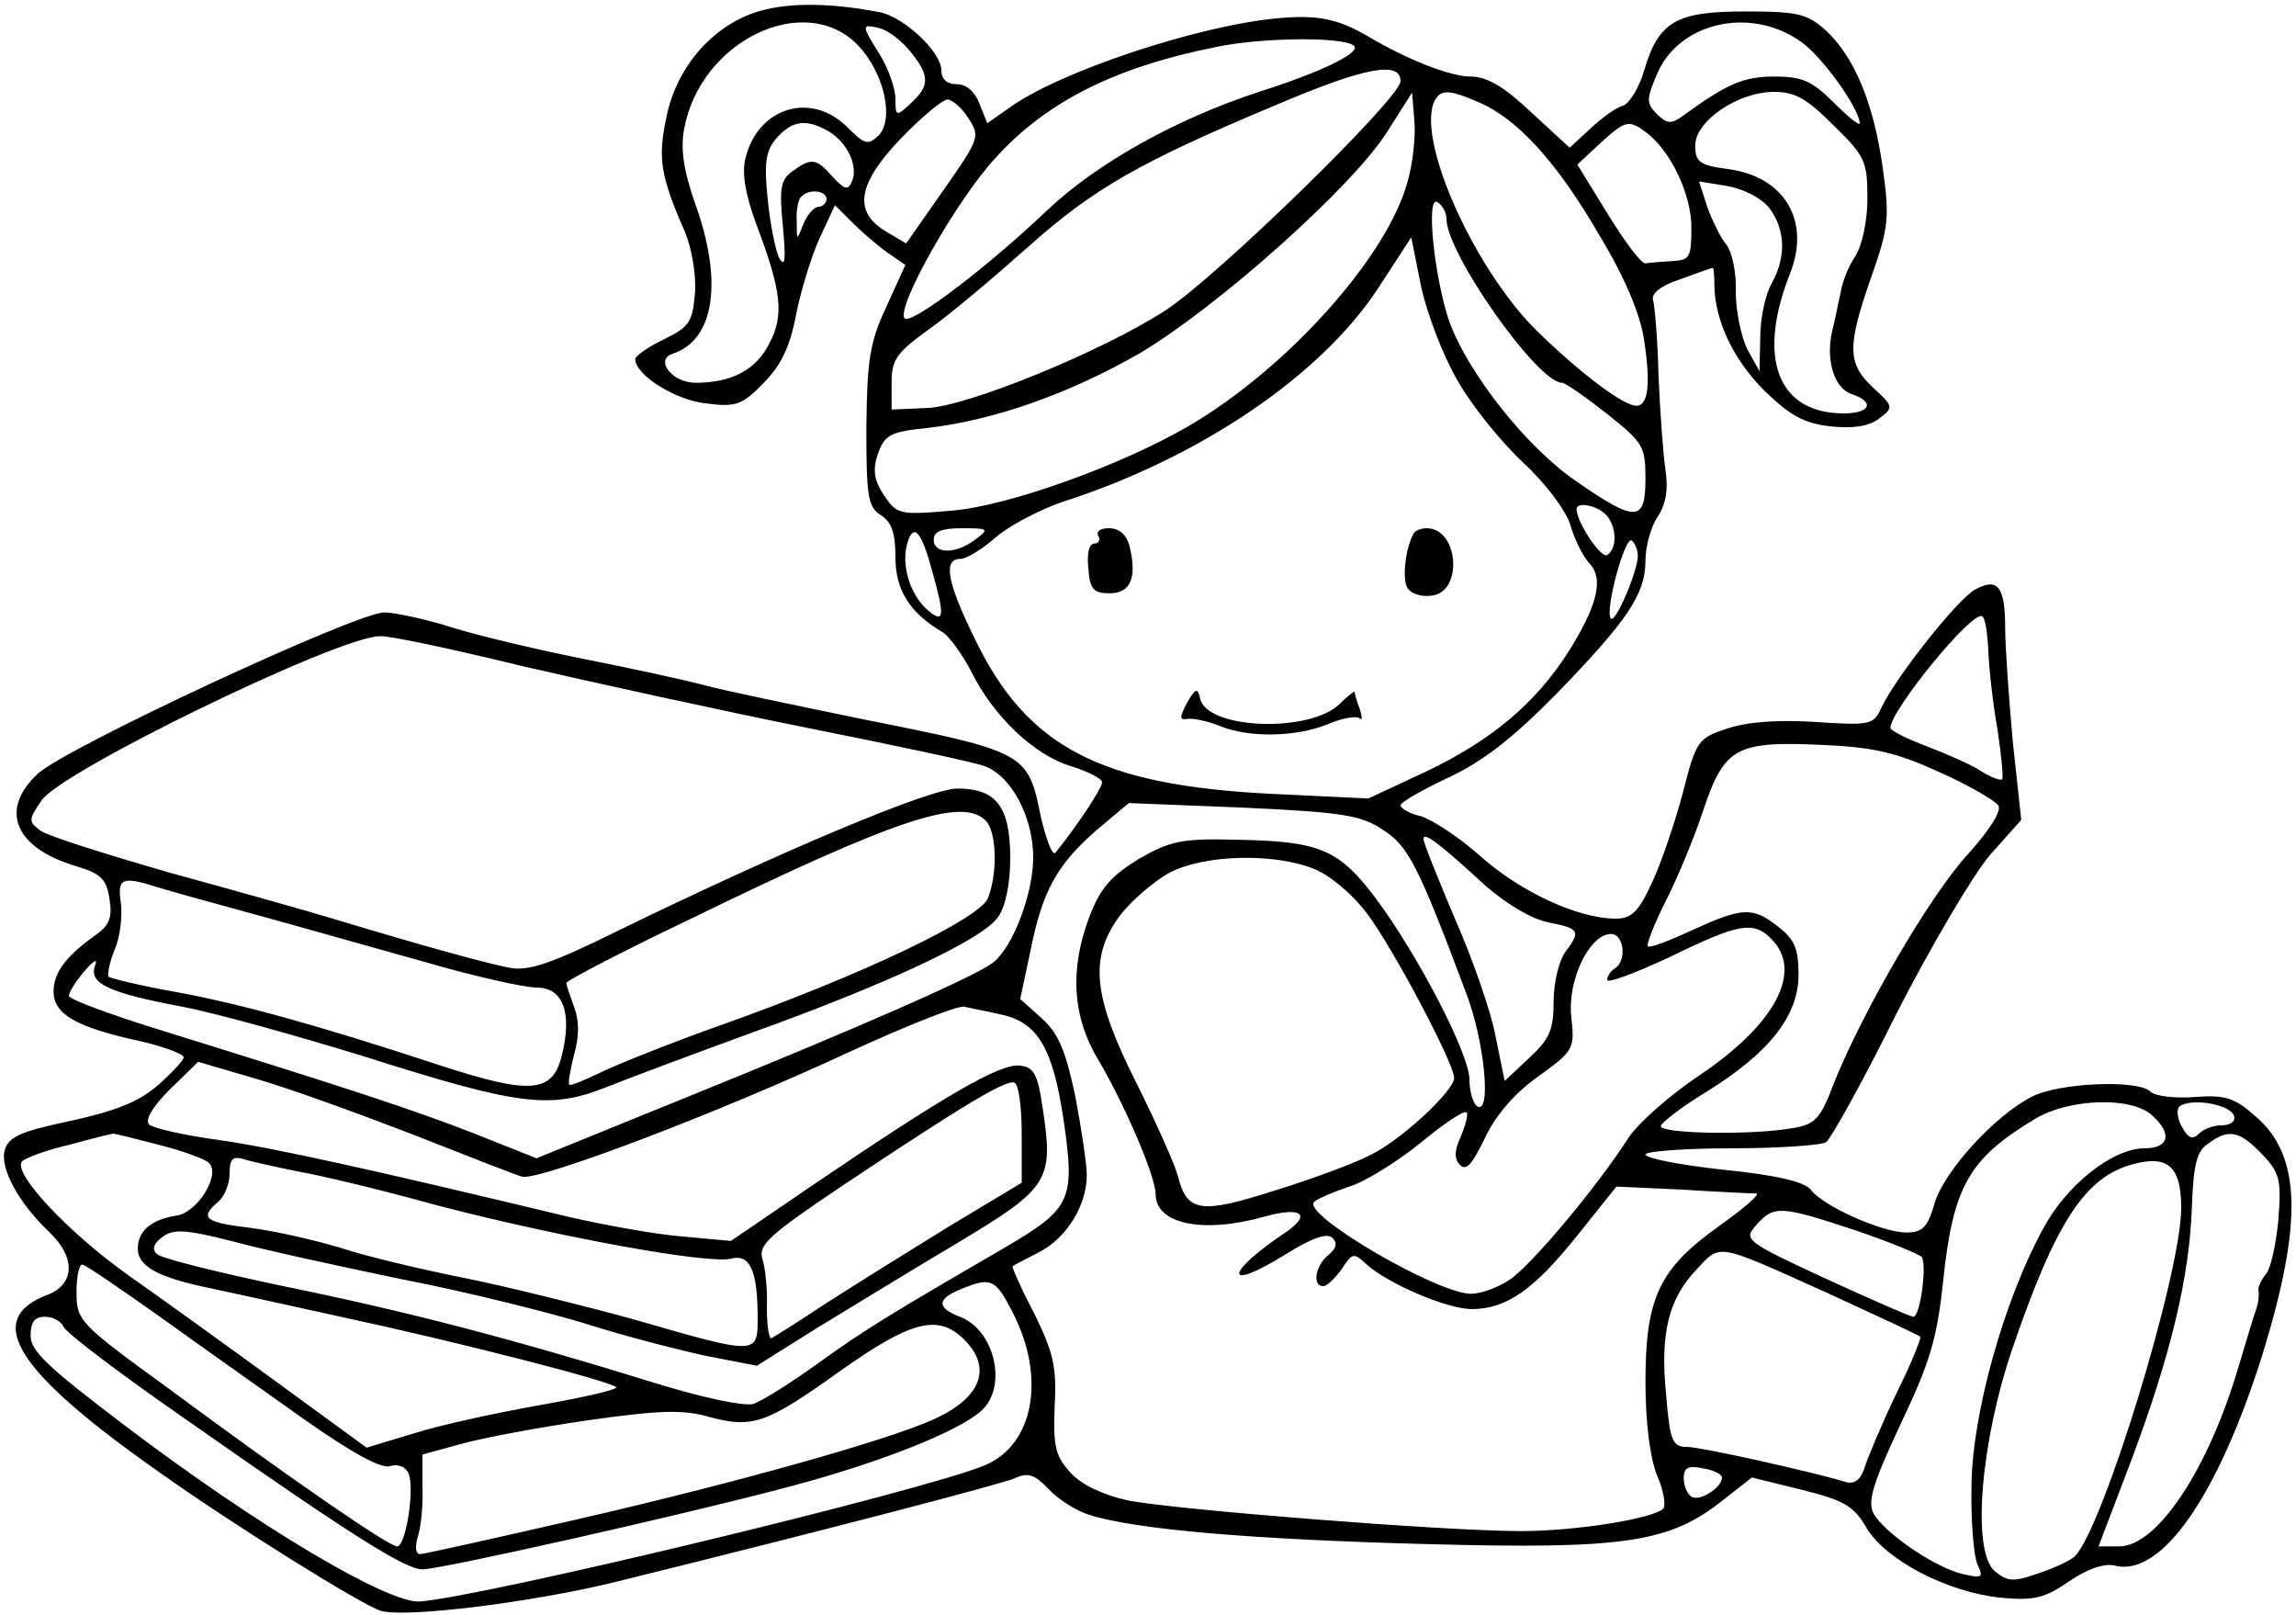
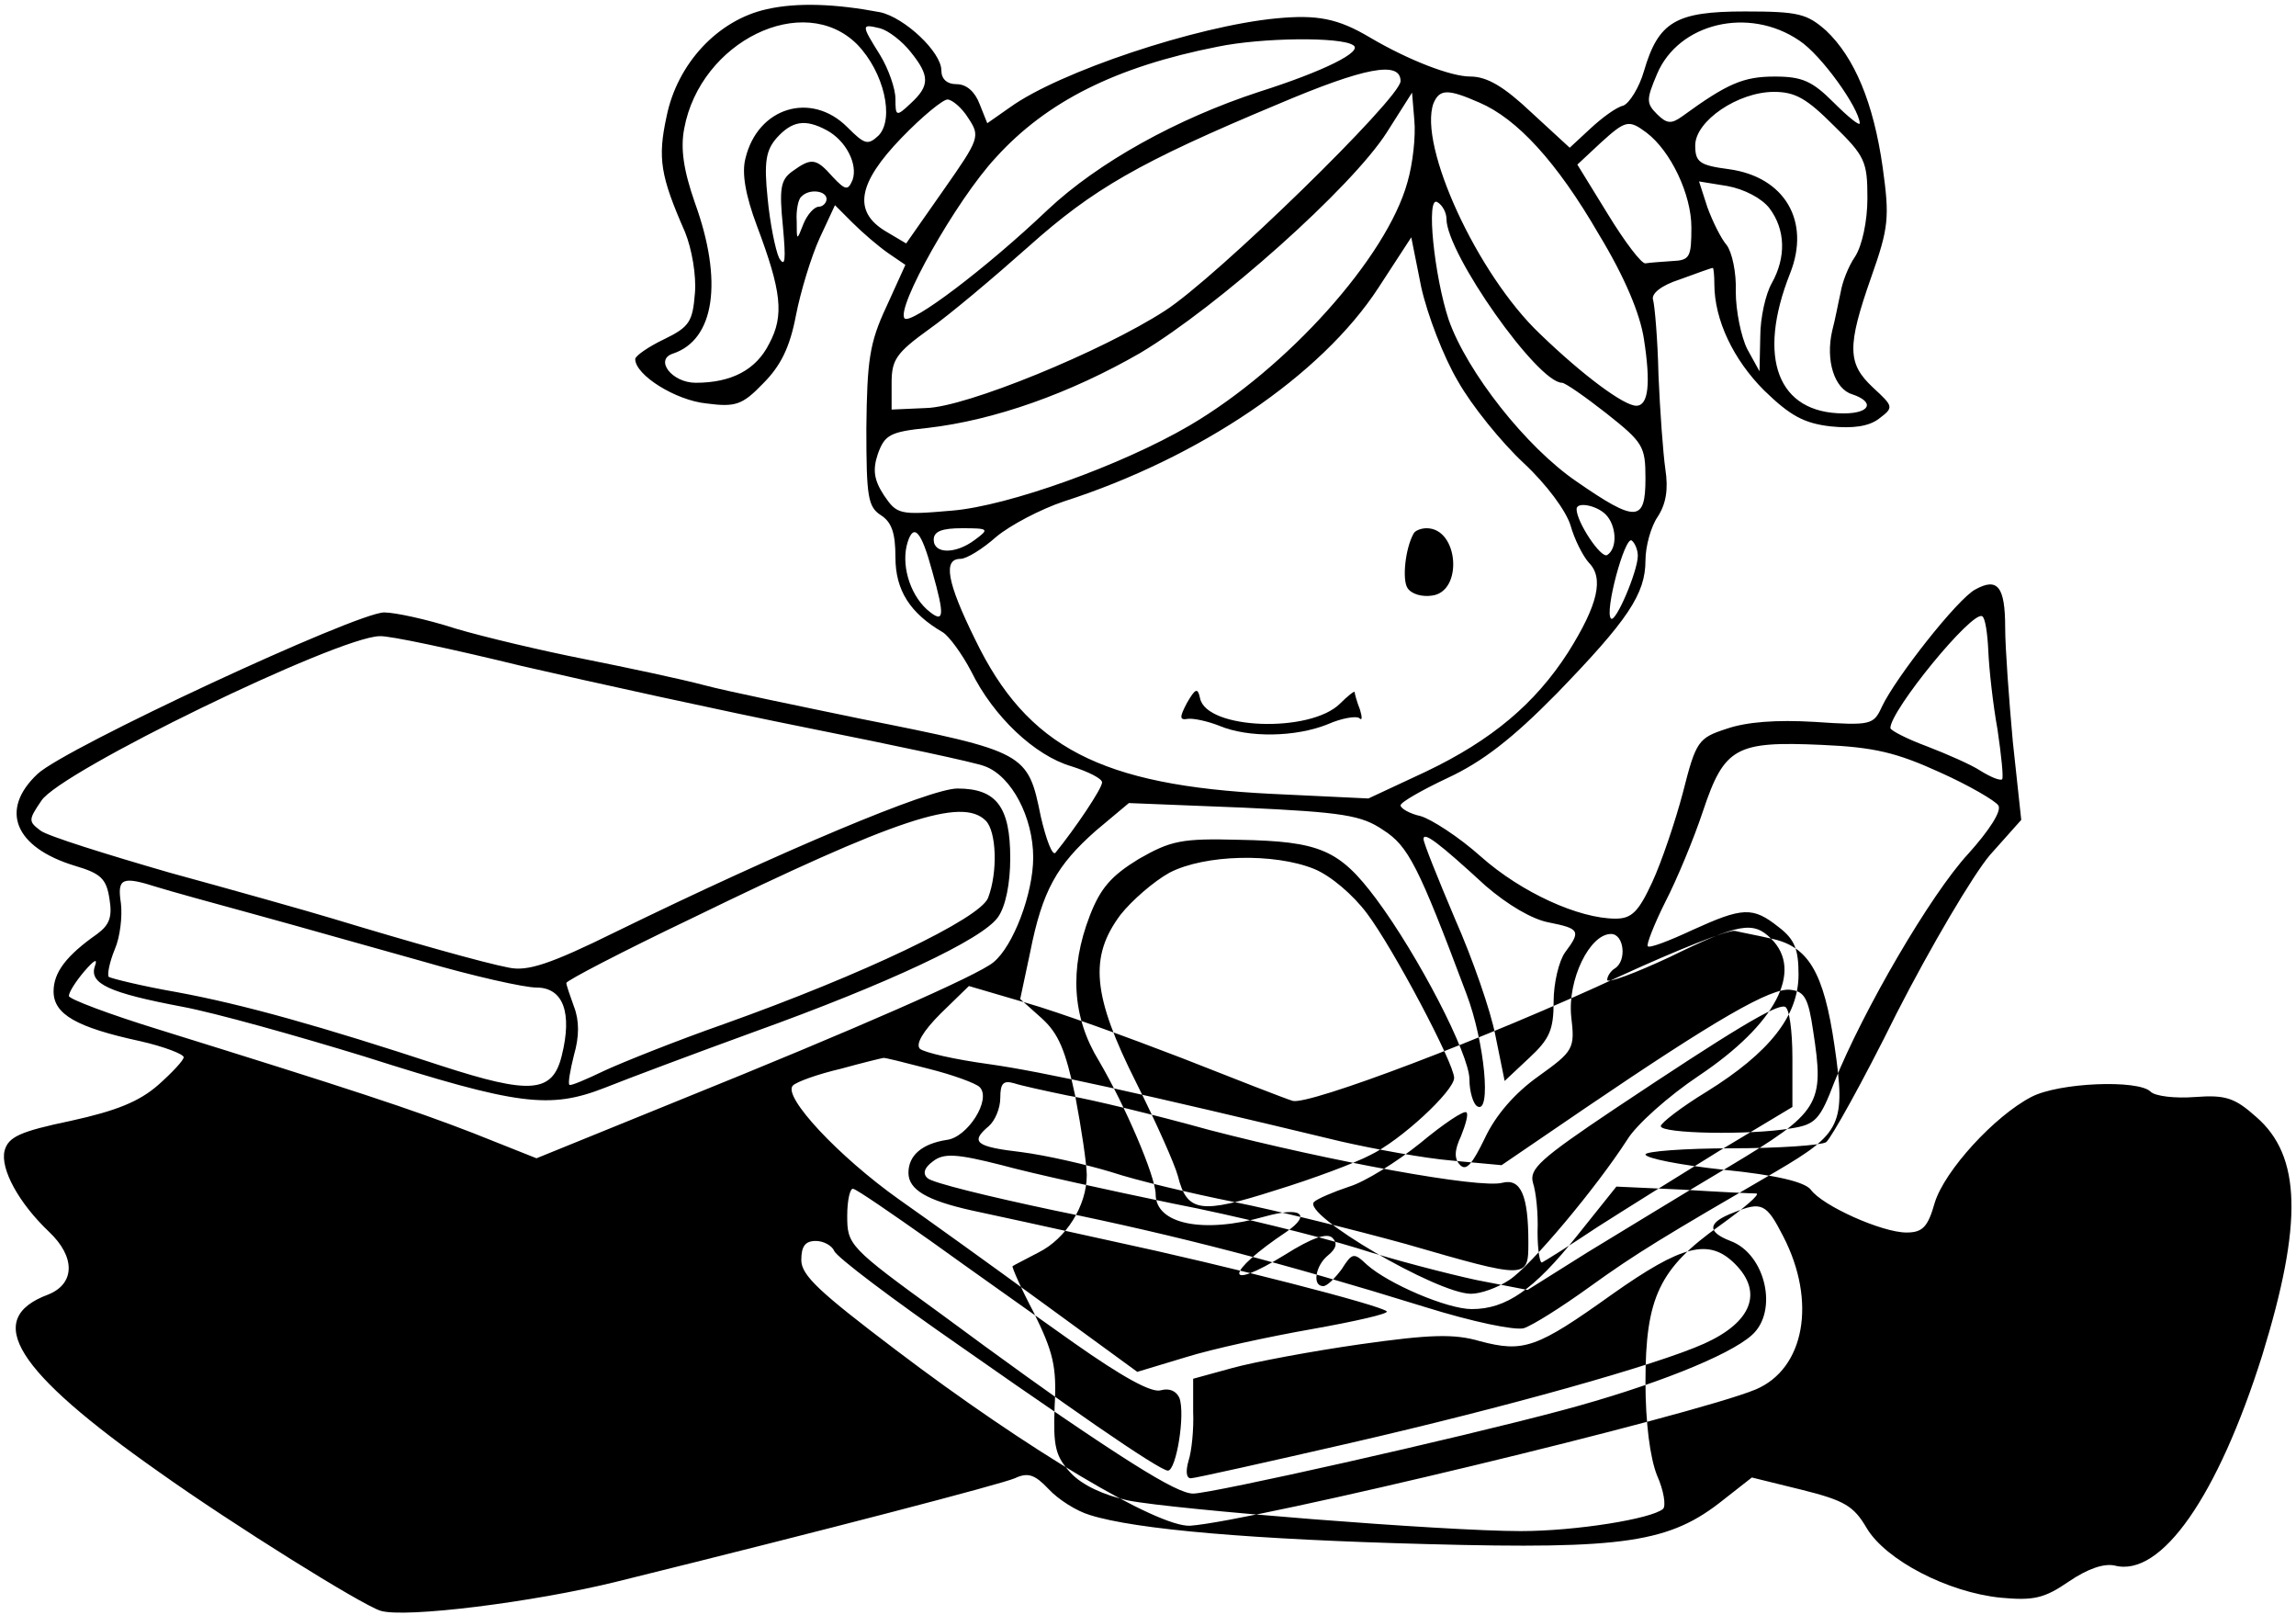
<svg xmlns="http://www.w3.org/2000/svg" version="1.0" width="300pt" height="211pt" viewBox="0 0 300 211" preserveAspectRatio="xMidYMid meet">
  <g transform="translate(0,211) scale(0.1,-0.1)" fill="#000000" stroke="none">
-     <path d="M1002 2098 c-64 -14 -117 -71 -131 -140 -12 -55 -8 -78 24 -151 9 -22 15 -57 13 -80 -3 -37 -7 -44 -40 -60 -21 -10 -38 -22 -38 -26 0 -21 53 -54 93 -58 38 -5 47 -2 74 26 23 23 35 47 43 89 6 31 20 77 31 101 l20 43 23 -23 c13 -13 34 -31 47 -40 l22 -15 -25 -55 c-22 -47 -25 -70 -26 -158 0 -90 2 -103 19 -114 14 -9 19 -23 19 -55 0 -43 19 -73 62 -98 8 -5 25 -28 37 -51 29 -59 83 -110 131 -124 22 -7 40 -16 40 -21 0 -8 -35 -60 -61 -92 -4 -4 -12 17 -19 47 -17 84 -19 85 -235 128 -82 17 -175 36 -205 44 -30 8 -101 23 -156 34 -56 11 -132 29 -169 40 -37 12 -79 21 -93 21 -36 0 -417 -177 -453 -211 -50 -47 -30 -96 49 -120 34 -10 41 -17 45 -43 4 -24 0 -34 -16 -46 -40 -28 -57 -50 -57 -75 0 -30 30 -47 113 -65 31 -7 57 -17 57 -21 0 -4 -15 -20 -33 -36 -25 -22 -55 -34 -114 -47 -67 -14 -82 -21 -87 -39 -6 -24 19 -69 58 -106 35 -33 34 -68 -1 -82 -86 -32 -43 -100 145 -232 97 -69 264 -173 289 -181 31 -10 200 11 309 38 279 69 501 127 520 135 17 8 26 5 44 -14 13 -14 37 -29 54 -34 60 -19 213 -32 441 -38 259 -7 317 2 387 58 l37 29 65 -16 c56 -14 68 -21 85 -50 25 -42 106 -84 175 -91 43 -4 57 -1 89 21 25 17 46 24 60 21 61 -16 135 91 193 275 53 172 51 260 -8 311 -28 25 -40 29 -80 26 -26 -2 -52 1 -58 7 -16 16 -120 12 -156 -7 -48 -25 -113 -96 -126 -138 -9 -32 -16 -39 -37 -39 -32 0 -110 35 -125 56 -8 10 -44 19 -114 26 -56 6 -102 15 -102 20 0 4 51 8 113 8 61 0 117 4 123 8 6 4 48 79 92 168 45 88 100 181 122 207 l41 46 -11 102 c-5 55 -10 123 -10 149 0 54 -10 66 -39 50 -23 -12 -104 -115 -122 -153 -11 -24 -14 -25 -88 -20 -50 3 -89 0 -115 -9 -37 -12 -40 -16 -57 -83 -10 -38 -28 -91 -40 -117 -18 -39 -27 -48 -48 -48 -48 0 -123 34 -176 81 -29 26 -65 49 -79 53 -14 3 -26 10 -26 14 0 4 28 20 62 36 45 21 84 51 142 110 93 96 116 130 116 174 0 18 7 44 16 57 11 17 14 36 10 62 -3 21 -7 76 -9 123 -1 47 -5 91 -7 98 -3 8 10 19 35 27 22 8 41 15 43 15 1 0 2 -10 2 -21 0 -47 25 -99 65 -139 34 -33 52 -43 87 -47 29 -3 50 0 63 10 20 15 19 16 -8 41 -33 31 -34 53 -2 144 23 65 24 78 15 143 -12 85 -37 144 -74 179 -25 22 -36 25 -106 25 -90 0 -113 -13 -132 -78 -6 -21 -19 -42 -27 -45 -9 -2 -28 -16 -43 -30 l-27 -25 -50 46 c-36 34 -58 47 -80 47 -25 0 -80 21 -131 51 -42 25 -69 30 -122 25 -105 -10 -284 -70 -348 -116 l-30 -21 -10 25 c-6 16 -17 26 -30 26 -13 0 -20 7 -20 18 0 24 -48 69 -80 76 -58 11 -108 13 -148 4z m118 -46 c35 -36 49 -97 28 -119 -14 -13 -18 -12 -41 11 -47 47 -117 26 -133 -41 -5 -19 0 -48 15 -88 32 -85 36 -117 16 -154 -17 -34 -49 -51 -96 -51 -31 0 -54 30 -30 38 55 18 66 95 29 197 -15 43 -19 71 -14 97 21 114 156 180 226 110z m70 -10 c25 -31 25 -44 0 -67 -19 -18 -20 -17 -20 6 0 13 -9 39 -20 57 -25 40 -25 41 0 35 11 -3 29 -17 40 -31z m1161 15 c29 -19 78 -88 79 -108 0 -4 -15 8 -34 27 -28 28 -41 34 -77 34 -41 0 -62 -9 -121 -52 -14 -10 -20 -10 -33 3 -14 14 -14 19 0 52 28 67 120 89 186 44z m-583 -6 c14 -8 -38 -34 -123 -61 -107 -35 -210 -92 -276 -154 -81 -77 -178 -150 -187 -142 -12 13 67 154 119 210 67 74 158 119 290 145 58 12 161 13 177 2z m62 -47 c0 -22 -241 -257 -308 -300 -82 -53 -260 -126 -312 -127 l-45 -2 0 35 c0 30 6 39 49 70 27 19 85 68 130 108 84 75 144 110 326 186 113 48 160 57 160 30z m9 -132 c-27 -98 -157 -243 -285 -318 -89 -52 -237 -105 -310 -111 -69 -6 -72 -5 -89 20 -13 20 -15 33 -8 54 9 25 16 29 65 34 87 10 186 45 278 98 102 61 276 216 322 288 l33 52 3 -36 c2 -21 -2 -57 -9 -81z m94 104 c49 -21 101 -77 156 -172 34 -56 54 -104 59 -137 9 -58 6 -87 -10 -87 -16 0 -69 39 -126 94 -82 78 -159 246 -139 301 8 19 19 19 60 1z m463 -30 c41 -40 44 -47 44 -95 0 -30 -7 -62 -16 -76 -9 -13 -17 -34 -19 -47 -3 -13 -7 -35 -11 -50 -9 -39 3 -76 26 -83 30 -10 24 -25 -11 -25 -86 0 -114 72 -70 183 27 68 -7 126 -80 136 -38 5 -44 9 -44 31 0 32 56 70 103 70 28 0 43 -9 78 -44z m-1131 10 c16 -24 15 -27 -32 -94 l-49 -70 -27 16 c-43 26 -36 63 21 122 27 28 54 50 60 50 6 0 19 -11 27 -24z m-185 -16 c26 -14 41 -45 34 -65 -6 -14 -9 -14 -26 4 -22 25 -28 25 -53 7 -15 -11 -17 -22 -12 -72 4 -44 3 -54 -5 -41 -5 11 -12 46 -15 78 -5 48 -2 63 12 79 20 22 37 25 65 10z m1071 -3 c32 -24 59 -81 59 -124 0 -39 -2 -43 -25 -44 -14 -1 -29 -2 -35 -3 -5 -1 -27 28 -49 64 l-40 65 30 28 c33 30 37 31 60 14z m161 -99 c21 -28 22 -64 3 -98 -8 -14 -15 -45 -15 -70 l-1 -45 -16 29 c-8 16 -15 50 -15 75 1 25 -5 52 -12 61 -7 8 -18 30 -25 49 l-11 34 37 -6 c22 -4 45 -16 55 -29z m-1232 12 c0 -5 -5 -10 -10 -10 -6 0 -15 -10 -20 -22 -9 -23 -9 -23 -9 3 -1 14 2 29 6 32 10 11 33 8 33 -3z m810 -26 c0 -45 119 -214 151 -214 4 0 30 -18 58 -40 48 -38 51 -43 51 -85 0 -57 -12 -58 -90 -4 -66 45 -143 143 -167 211 -19 57 -30 163 -15 154 7 -4 12 -14 12 -22z m15 -212 c18 -32 57 -80 86 -107 30 -28 55 -62 61 -81 5 -18 16 -40 24 -49 20 -20 12 -55 -27 -117 -43 -67 -100 -115 -186 -156 l-75 -35 -126 6 c-224 11 -320 61 -388 202 -37 75 -42 105 -19 105 8 0 29 13 47 29 18 15 58 36 88 46 177 57 336 164 411 279 l43 66 13 -65 c8 -36 29 -91 48 -123z m193 -174 c14 -14 16 -44 2 -53 -8 -5 -40 43 -40 60 0 10 26 5 38 -7z m-880 -74 c17 -60 16 -70 -7 -50 -23 21 -34 60 -25 88 8 25 18 14 32 -38z m56 41 c-25 -19 -54 -19 -54 0 0 11 11 15 37 15 35 0 36 -1 17 -15z m866 -21 c0 -20 -29 -88 -35 -82 -9 8 18 108 27 102 4 -3 8 -12 8 -20z m458 -125 c1 -23 6 -69 12 -102 5 -34 8 -63 6 -65 -3 -2 -15 3 -28 11 -12 8 -44 22 -70 32 -27 10 -48 21 -48 24 0 23 107 154 120 146 4 -2 7 -23 8 -46z m-1916 -19 c91 -21 259 -58 374 -81 115 -23 219 -45 231 -50 35 -13 63 -67 63 -119 0 -47 -26 -116 -52 -137 -20 -17 -182 -88 -410 -180 l-187 -76 -83 33 c-80 31 -159 57 -410 135 -65 20 -118 40 -118 44 0 5 9 19 20 32 13 15 18 18 14 7 -8 -23 19 -35 114 -53 43 -8 150 -38 238 -65 201 -64 242 -69 314 -41 30 12 118 45 195 73 175 63 299 121 319 150 10 14 16 44 16 77 0 67 -18 91 -69 91 -36 0 -231 -82 -446 -187 -87 -43 -116 -52 -140 -47 -32 6 -131 34 -230 64 -33 10 -129 37 -213 60 -83 24 -160 48 -169 55 -16 12 -16 14 1 39 24 38 387 214 442 215 12 1 96 -17 186 -39z m1853 -139 c38 -17 72 -37 76 -43 5 -7 -12 -33 -39 -63 -50 -54 -138 -206 -175 -298 -19 -50 -25 -56 -57 -61 -53 -9 -170 -7 -170 3 0 4 27 25 60 45 82 51 120 99 120 153 0 33 -5 46 -26 62 -34 27 -47 26 -113 -4 -30 -14 -56 -24 -58 -21 -2 2 8 28 23 58 15 29 37 82 49 118 28 84 43 92 155 87 69 -3 98 -10 155 -36z m-728 -75 c33 -21 46 -46 109 -214 24 -63 33 -159 14 -147 -5 3 -10 19 -10 35 0 33 -67 162 -122 236 -48 64 -73 75 -179 77 -75 2 -89 -1 -131 -25 -36 -22 -50 -38 -64 -74 -27 -70 -23 -133 12 -190 34 -58 74 -151 74 -174 0 -39 62 -52 143 -29 47 13 61 3 28 -20 -81 -54 -83 -80 -2 -30 35 22 55 29 62 22 7 -7 5 -14 -6 -23 -16 -13 -21 -40 -6 -40 5 0 15 10 24 22 14 22 16 22 33 6 28 -25 105 -58 137 -58 45 0 81 25 137 95 l52 65 87 -4 c47 -3 90 -5 96 -5 5 -1 -16 -19 -48 -42 -79 -56 -97 -94 -97 -204 0 -54 6 -99 15 -122 9 -20 12 -40 8 -44 -15 -13 -114 -29 -186 -29 -100 0 -452 28 -513 40 -32 7 -60 20 -75 36 -20 22 -23 34 -21 87 3 52 -2 71 -27 122 -17 32 -29 60 -28 61 1 1 17 9 34 18 36 18 63 61 63 101 0 14 -7 61 -15 103 -13 61 -22 82 -44 102 l-28 25 13 61 c16 81 35 114 86 159 l43 36 150 -6 c130 -6 154 -10 182 -29z m-519 12 c14 -14 16 -67 3 -101 -11 -27 -161 -99 -346 -165 -60 -21 -130 -49 -154 -60 -25 -12 -46 -21 -47 -19 -2 2 1 19 6 39 7 24 7 45 0 63 -5 14 -10 28 -10 31 0 3 73 41 163 84 269 131 354 159 385 128z m653 -85 c29 -25 61 -44 83 -48 40 -8 42 -11 21 -39 -8 -11 -15 -40 -15 -64 0 -37 -5 -49 -32 -74 l-32 -30 -12 59 c-6 32 -30 101 -53 153 -22 52 -41 99 -41 104 0 10 19 -4 81 -61z m-224 22 c22 -9 51 -34 69 -58 34 -45 114 -196 114 -215 0 -17 -70 -82 -110 -101 -19 -10 -75 -31 -124 -46 -97 -31 -115 -29 -127 19 -4 15 -28 69 -54 121 -58 115 -62 165 -21 220 15 19 44 44 64 55 46 24 137 26 189 5z m-1511 -24 c16 -5 74 -21 129 -36 55 -15 153 -43 218 -61 65 -19 132 -34 148 -34 35 0 47 -33 33 -89 -12 -49 -41 -51 -158 -13 -155 51 -258 80 -345 96 -46 8 -86 18 -89 20 -2 3 1 19 8 36 7 16 10 43 8 60 -5 33 1 36 48 21z m2108 -67 c43 -42 6 -112 -94 -179 -39 -26 -82 -64 -94 -84 -40 -62 -126 -165 -154 -183 -15 -10 -37 -18 -50 -18 -44 0 -222 104 -205 120 4 4 25 13 46 20 20 6 62 32 93 57 30 25 57 43 60 40 3 -2 -1 -16 -7 -31 -9 -19 -9 -30 -1 -38 8 -8 16 2 32 35 14 30 39 59 70 81 46 33 48 36 43 78 -5 48 24 108 52 108 17 0 21 -35 5 -45 -5 -3 -10 -10 -10 -15 0 -5 37 9 82 30 90 44 109 47 132 24z m-1007 -99 c49 -10 69 -44 83 -140 15 -103 9 -114 -76 -164 -148 -86 -183 -107 -244 -151 -36 -26 -74 -50 -86 -54 -12 -3 -66 8 -130 28 -184 57 -322 93 -484 126 -85 18 -159 36 -165 42 -7 6 -4 14 7 22 14 11 31 10 90 -5 40 -11 141 -33 223 -50 83 -16 191 -43 240 -58 50 -16 120 -34 157 -42 l67 -13 78 49 c43 26 126 77 185 112 120 72 125 81 110 178 -6 41 -11 51 -29 53 -25 4 -100 -40 -268 -154 l-110 -75 -65 6 c-36 3 -101 15 -145 25 -262 63 -389 91 -460 101 -44 6 -84 15 -90 20 -6 6 4 23 27 46 l37 36 75 -22 c42 -12 133 -45 203 -72 71 -28 135 -53 145 -56 21 -6 254 82 428 163 74 34 142 61 150 59 8 -2 30 -6 47 -10z m28 -156 l0 -64 -95 -57 c-52 -32 -124 -77 -160 -100 -36 -24 -68 -44 -72 -46 -3 -2 -6 16 -6 40 1 24 -2 52 -6 64 -5 18 9 31 106 96 156 104 211 137 223 134 6 -1 10 -32 10 -67z m1477 24 c27 -24 22 -43 -10 -43 -42 0 -103 -49 -133 -106 -51 -94 -92 -241 -93 -334 -1 -47 3 -94 8 -104 8 -17 6 -18 -20 -12 -37 9 -102 54 -116 79 -8 16 -1 39 35 116 38 80 48 111 56 188 13 124 34 160 121 212 44 26 125 29 152 4z m92 11 c22 -8 20 -24 -2 -24 -10 0 -23 -5 -29 -11 -8 -8 -14 -6 -22 9 -6 10 -7 22 -4 26 8 8 37 8 57 0z m-2698 -49 c32 -8 62 -19 67 -24 16 -16 -16 -66 -43 -69 -32 -5 -50 -20 -50 -43 0 -22 24 -36 82 -49 24 -5 106 -23 183 -40 154 -33 352 -84 360 -92 3 -3 -41 -13 -97 -23 -57 -10 -131 -26 -166 -37 l-63 -19 -122 89 c-67 49 -152 110 -189 136 -79 56 -153 135 -139 149 5 5 33 15 63 22 29 8 54 14 55 14 1 1 28 -6 59 -14z m2749 -12 c24 -25 26 -34 22 -86 -3 -32 -10 -64 -16 -71 -7 -8 -11 -18 -10 -22 1 -5 0 -16 -3 -24 -3 -8 -13 -42 -23 -75 -39 -133 -106 -235 -156 -235 l-27 0 43 113 c51 136 76 239 79 331 2 54 6 72 21 82 27 20 41 17 70 -13z m-2567 -23 c30 -5 113 -25 185 -45 158 -41 354 -77 383 -69 24 6 34 -16 34 -78 0 -48 -1 -48 -160 -2 -69 19 -170 44 -225 55 -55 11 -127 28 -160 39 -33 10 -86 22 -117 26 -60 7 -68 13 -43 34 8 7 15 23 15 37 0 19 4 23 18 19 9 -3 41 -10 70 -16z m2462 -48 c0 -85 -102 -418 -139 -455 -5 -5 -26 -15 -47 -22 -34 -12 -41 -11 -58 3 -30 27 -18 170 24 292 56 163 94 222 156 239 47 13 64 -3 64 -57z m-426 -29 c44 -15 83 -31 87 -35 7 -11 -2 -78 -11 -78 -4 0 -56 23 -115 50 -106 49 -107 51 -90 70 23 26 32 25 129 -7z m-34 -83 c63 -29 117 -54 119 -56 2 -1 -12 -36 -32 -76 -19 -40 -37 -83 -41 -96 -5 -15 -13 -21 -24 -18 -46 14 -190 46 -208 46 -19 0 -22 8 -27 68 -8 81 3 125 40 164 32 34 24 35 173 -32z m-2181 -30 c50 -36 135 -96 187 -133 64 -45 102 -66 114 -62 11 3 20 -1 24 -10 8 -21 -4 -95 -15 -95 -11 0 -139 88 -297 205 -120 87 -122 90 -122 128 0 21 4 37 8 35 5 -1 50 -32 101 -68z m1114 6 c44 -85 28 -173 -36 -200 -82 -34 -656 -172 -739 -178 -42 -2 -211 98 -385 230 -99 75 -123 97 -123 117 0 18 5 25 19 25 10 0 21 -6 24 -13 3 -8 76 -63 164 -124 214 -150 283 -193 305 -193 24 0 345 72 483 109 116 31 217 71 247 98 35 31 18 106 -28 123 -31 12 -30 24 4 37 37 15 43 12 65 -31z m-63 -36 c37 -37 22 -76 -40 -104 -62 -28 -259 -83 -463 -130 -109 -25 -203 -46 -208 -46 -6 0 -7 9 -3 23 4 12 7 41 6 64 l0 43 51 14 c29 8 104 22 167 31 92 13 123 14 157 4 57 -15 74 -9 172 61 92 65 127 74 161 40z m990 -180 c0 -13 -29 -32 -40 -25 -5 3 -10 14 -10 24 0 14 6 17 25 13 14 -2 25 -8 25 -12z" />
-     <path d="M1435 1410 c3 -5 1 -10 -5 -10 -7 0 -10 -13 -8 -32 2 -28 7 -33 28 -33 27 0 36 20 26 61 -4 16 -14 24 -27 24 -11 0 -17 -4 -14 -10z" />
+     <path d="M1002 2098 c-64 -14 -117 -71 -131 -140 -12 -55 -8 -78 24 -151 9 -22 15 -57 13 -80 -3 -37 -7 -44 -40 -60 -21 -10 -38 -22 -38 -26 0 -21 53 -54 93 -58 38 -5 47 -2 74 26 23 23 35 47 43 89 6 31 20 77 31 101 l20 43 23 -23 c13 -13 34 -31 47 -40 l22 -15 -25 -55 c-22 -47 -25 -70 -26 -158 0 -90 2 -103 19 -114 14 -9 19 -23 19 -55 0 -43 19 -73 62 -98 8 -5 25 -28 37 -51 29 -59 83 -110 131 -124 22 -7 40 -16 40 -21 0 -8 -35 -60 -61 -92 -4 -4 -12 17 -19 47 -17 84 -19 85 -235 128 -82 17 -175 36 -205 44 -30 8 -101 23 -156 34 -56 11 -132 29 -169 40 -37 12 -79 21 -93 21 -36 0 -417 -177 -453 -211 -50 -47 -30 -96 49 -120 34 -10 41 -17 45 -43 4 -24 0 -34 -16 -46 -40 -28 -57 -50 -57 -75 0 -30 30 -47 113 -65 31 -7 57 -17 57 -21 0 -4 -15 -20 -33 -36 -25 -22 -55 -34 -114 -47 -67 -14 -82 -21 -87 -39 -6 -24 19 -69 58 -106 35 -33 34 -68 -1 -82 -86 -32 -43 -100 145 -232 97 -69 264 -173 289 -181 31 -10 200 11 309 38 279 69 501 127 520 135 17 8 26 5 44 -14 13 -14 37 -29 54 -34 60 -19 213 -32 441 -38 259 -7 317 2 387 58 l37 29 65 -16 c56 -14 68 -21 85 -50 25 -42 106 -84 175 -91 43 -4 57 -1 89 21 25 17 46 24 60 21 61 -16 135 91 193 275 53 172 51 260 -8 311 -28 25 -40 29 -80 26 -26 -2 -52 1 -58 7 -16 16 -120 12 -156 -7 -48 -25 -113 -96 -126 -138 -9 -32 -16 -39 -37 -39 -32 0 -110 35 -125 56 -8 10 -44 19 -114 26 -56 6 -102 15 -102 20 0 4 51 8 113 8 61 0 117 4 123 8 6 4 48 79 92 168 45 88 100 181 122 207 l41 46 -11 102 c-5 55 -10 123 -10 149 0 54 -10 66 -39 50 -23 -12 -104 -115 -122 -153 -11 -24 -14 -25 -88 -20 -50 3 -89 0 -115 -9 -37 -12 -40 -16 -57 -83 -10 -38 -28 -91 -40 -117 -18 -39 -27 -48 -48 -48 -48 0 -123 34 -176 81 -29 26 -65 49 -79 53 -14 3 -26 10 -26 14 0 4 28 20 62 36 45 21 84 51 142 110 93 96 116 130 116 174 0 18 7 44 16 57 11 17 14 36 10 62 -3 21 -7 76 -9 123 -1 47 -5 91 -7 98 -3 8 10 19 35 27 22 8 41 15 43 15 1 0 2 -10 2 -21 0 -47 25 -99 65 -139 34 -33 52 -43 87 -47 29 -3 50 0 63 10 20 15 19 16 -8 41 -33 31 -34 53 -2 144 23 65 24 78 15 143 -12 85 -37 144 -74 179 -25 22 -36 25 -106 25 -90 0 -113 -13 -132 -78 -6 -21 -19 -42 -27 -45 -9 -2 -28 -16 -43 -30 l-27 -25 -50 46 c-36 34 -58 47 -80 47 -25 0 -80 21 -131 51 -42 25 -69 30 -122 25 -105 -10 -284 -70 -348 -116 l-30 -21 -10 25 c-6 16 -17 26 -30 26 -13 0 -20 7 -20 18 0 24 -48 69 -80 76 -58 11 -108 13 -148 4z m118 -46 c35 -36 49 -97 28 -119 -14 -13 -18 -12 -41 11 -47 47 -117 26 -133 -41 -5 -19 0 -48 15 -88 32 -85 36 -117 16 -154 -17 -34 -49 -51 -96 -51 -31 0 -54 30 -30 38 55 18 66 95 29 197 -15 43 -19 71 -14 97 21 114 156 180 226 110z m70 -10 c25 -31 25 -44 0 -67 -19 -18 -20 -17 -20 6 0 13 -9 39 -20 57 -25 40 -25 41 0 35 11 -3 29 -17 40 -31z m1161 15 c29 -19 78 -88 79 -108 0 -4 -15 8 -34 27 -28 28 -41 34 -77 34 -41 0 -62 -9 -121 -52 -14 -10 -20 -10 -33 3 -14 14 -14 19 0 52 28 67 120 89 186 44z m-583 -6 c14 -8 -38 -34 -123 -61 -107 -35 -210 -92 -276 -154 -81 -77 -178 -150 -187 -142 -12 13 67 154 119 210 67 74 158 119 290 145 58 12 161 13 177 2z m62 -47 c0 -22 -241 -257 -308 -300 -82 -53 -260 -126 -312 -127 l-45 -2 0 35 c0 30 6 39 49 70 27 19 85 68 130 108 84 75 144 110 326 186 113 48 160 57 160 30z m9 -132 c-27 -98 -157 -243 -285 -318 -89 -52 -237 -105 -310 -111 -69 -6 -72 -5 -89 20 -13 20 -15 33 -8 54 9 25 16 29 65 34 87 10 186 45 278 98 102 61 276 216 322 288 l33 52 3 -36 c2 -21 -2 -57 -9 -81z m94 104 c49 -21 101 -77 156 -172 34 -56 54 -104 59 -137 9 -58 6 -87 -10 -87 -16 0 -69 39 -126 94 -82 78 -159 246 -139 301 8 19 19 19 60 1z m463 -30 c41 -40 44 -47 44 -95 0 -30 -7 -62 -16 -76 -9 -13 -17 -34 -19 -47 -3 -13 -7 -35 -11 -50 -9 -39 3 -76 26 -83 30 -10 24 -25 -11 -25 -86 0 -114 72 -70 183 27 68 -7 126 -80 136 -38 5 -44 9 -44 31 0 32 56 70 103 70 28 0 43 -9 78 -44z m-1131 10 c16 -24 15 -27 -32 -94 l-49 -70 -27 16 c-43 26 -36 63 21 122 27 28 54 50 60 50 6 0 19 -11 27 -24z m-185 -16 c26 -14 41 -45 34 -65 -6 -14 -9 -14 -26 4 -22 25 -28 25 -53 7 -15 -11 -17 -22 -12 -72 4 -44 3 -54 -5 -41 -5 11 -12 46 -15 78 -5 48 -2 63 12 79 20 22 37 25 65 10z m1071 -3 c32 -24 59 -81 59 -124 0 -39 -2 -43 -25 -44 -14 -1 -29 -2 -35 -3 -5 -1 -27 28 -49 64 l-40 65 30 28 c33 30 37 31 60 14z m161 -99 c21 -28 22 -64 3 -98 -8 -14 -15 -45 -15 -70 l-1 -45 -16 29 c-8 16 -15 50 -15 75 1 25 -5 52 -12 61 -7 8 -18 30 -25 49 l-11 34 37 -6 c22 -4 45 -16 55 -29z m-1232 12 c0 -5 -5 -10 -10 -10 -6 0 -15 -10 -20 -22 -9 -23 -9 -23 -9 3 -1 14 2 29 6 32 10 11 33 8 33 -3z m810 -26 c0 -45 119 -214 151 -214 4 0 30 -18 58 -40 48 -38 51 -43 51 -85 0 -57 -12 -58 -90 -4 -66 45 -143 143 -167 211 -19 57 -30 163 -15 154 7 -4 12 -14 12 -22z m15 -212 c18 -32 57 -80 86 -107 30 -28 55 -62 61 -81 5 -18 16 -40 24 -49 20 -20 12 -55 -27 -117 -43 -67 -100 -115 -186 -156 l-75 -35 -126 6 c-224 11 -320 61 -388 202 -37 75 -42 105 -19 105 8 0 29 13 47 29 18 15 58 36 88 46 177 57 336 164 411 279 l43 66 13 -65 c8 -36 29 -91 48 -123z m193 -174 c14 -14 16 -44 2 -53 -8 -5 -40 43 -40 60 0 10 26 5 38 -7z m-880 -74 c17 -60 16 -70 -7 -50 -23 21 -34 60 -25 88 8 25 18 14 32 -38z m56 41 c-25 -19 -54 -19 -54 0 0 11 11 15 37 15 35 0 36 -1 17 -15z m866 -21 c0 -20 -29 -88 -35 -82 -9 8 18 108 27 102 4 -3 8 -12 8 -20z m458 -125 c1 -23 6 -69 12 -102 5 -34 8 -63 6 -65 -3 -2 -15 3 -28 11 -12 8 -44 22 -70 32 -27 10 -48 21 -48 24 0 23 107 154 120 146 4 -2 7 -23 8 -46z m-1916 -19 c91 -21 259 -58 374 -81 115 -23 219 -45 231 -50 35 -13 63 -67 63 -119 0 -47 -26 -116 -52 -137 -20 -17 -182 -88 -410 -180 l-187 -76 -83 33 c-80 31 -159 57 -410 135 -65 20 -118 40 -118 44 0 5 9 19 20 32 13 15 18 18 14 7 -8 -23 19 -35 114 -53 43 -8 150 -38 238 -65 201 -64 242 -69 314 -41 30 12 118 45 195 73 175 63 299 121 319 150 10 14 16 44 16 77 0 67 -18 91 -69 91 -36 0 -231 -82 -446 -187 -87 -43 -116 -52 -140 -47 -32 6 -131 34 -230 64 -33 10 -129 37 -213 60 -83 24 -160 48 -169 55 -16 12 -16 14 1 39 24 38 387 214 442 215 12 1 96 -17 186 -39z m1853 -139 c38 -17 72 -37 76 -43 5 -7 -12 -33 -39 -63 -50 -54 -138 -206 -175 -298 -19 -50 -25 -56 -57 -61 -53 -9 -170 -7 -170 3 0 4 27 25 60 45 82 51 120 99 120 153 0 33 -5 46 -26 62 -34 27 -47 26 -113 -4 -30 -14 -56 -24 -58 -21 -2 2 8 28 23 58 15 29 37 82 49 118 28 84 43 92 155 87 69 -3 98 -10 155 -36z m-728 -75 c33 -21 46 -46 109 -214 24 -63 33 -159 14 -147 -5 3 -10 19 -10 35 0 33 -67 162 -122 236 -48 64 -73 75 -179 77 -75 2 -89 -1 -131 -25 -36 -22 -50 -38 -64 -74 -27 -70 -23 -133 12 -190 34 -58 74 -151 74 -174 0 -39 62 -52 143 -29 47 13 61 3 28 -20 -81 -54 -83 -80 -2 -30 35 22 55 29 62 22 7 -7 5 -14 -6 -23 -16 -13 -21 -40 -6 -40 5 0 15 10 24 22 14 22 16 22 33 6 28 -25 105 -58 137 -58 45 0 81 25 137 95 l52 65 87 -4 c47 -3 90 -5 96 -5 5 -1 -16 -19 -48 -42 -79 -56 -97 -94 -97 -204 0 -54 6 -99 15 -122 9 -20 12 -40 8 -44 -15 -13 -114 -29 -186 -29 -100 0 -452 28 -513 40 -32 7 -60 20 -75 36 -20 22 -23 34 -21 87 3 52 -2 71 -27 122 -17 32 -29 60 -28 61 1 1 17 9 34 18 36 18 63 61 63 101 0 14 -7 61 -15 103 -13 61 -22 82 -44 102 l-28 25 13 61 c16 81 35 114 86 159 l43 36 150 -6 c130 -6 154 -10 182 -29z m-519 12 c14 -14 16 -67 3 -101 -11 -27 -161 -99 -346 -165 -60 -21 -130 -49 -154 -60 -25 -12 -46 -21 -47 -19 -2 2 1 19 6 39 7 24 7 45 0 63 -5 14 -10 28 -10 31 0 3 73 41 163 84 269 131 354 159 385 128z m653 -85 c29 -25 61 -44 83 -48 40 -8 42 -11 21 -39 -8 -11 -15 -40 -15 -64 0 -37 -5 -49 -32 -74 l-32 -30 -12 59 c-6 32 -30 101 -53 153 -22 52 -41 99 -41 104 0 10 19 -4 81 -61z m-224 22 c22 -9 51 -34 69 -58 34 -45 114 -196 114 -215 0 -17 -70 -82 -110 -101 -19 -10 -75 -31 -124 -46 -97 -31 -115 -29 -127 19 -4 15 -28 69 -54 121 -58 115 -62 165 -21 220 15 19 44 44 64 55 46 24 137 26 189 5z m-1511 -24 c16 -5 74 -21 129 -36 55 -15 153 -43 218 -61 65 -19 132 -34 148 -34 35 0 47 -33 33 -89 -12 -49 -41 -51 -158 -13 -155 51 -258 80 -345 96 -46 8 -86 18 -89 20 -2 3 1 19 8 36 7 16 10 43 8 60 -5 33 1 36 48 21z m2108 -67 c43 -42 6 -112 -94 -179 -39 -26 -82 -64 -94 -84 -40 -62 -126 -165 -154 -183 -15 -10 -37 -18 -50 -18 -44 0 -222 104 -205 120 4 4 25 13 46 20 20 6 62 32 93 57 30 25 57 43 60 40 3 -2 -1 -16 -7 -31 -9 -19 -9 -30 -1 -38 8 -8 16 2 32 35 14 30 39 59 70 81 46 33 48 36 43 78 -5 48 24 108 52 108 17 0 21 -35 5 -45 -5 -3 -10 -10 -10 -15 0 -5 37 9 82 30 90 44 109 47 132 24z c49 -10 69 -44 83 -140 15 -103 9 -114 -76 -164 -148 -86 -183 -107 -244 -151 -36 -26 -74 -50 -86 -54 -12 -3 -66 8 -130 28 -184 57 -322 93 -484 126 -85 18 -159 36 -165 42 -7 6 -4 14 7 22 14 11 31 10 90 -5 40 -11 141 -33 223 -50 83 -16 191 -43 240 -58 50 -16 120 -34 157 -42 l67 -13 78 49 c43 26 126 77 185 112 120 72 125 81 110 178 -6 41 -11 51 -29 53 -25 4 -100 -40 -268 -154 l-110 -75 -65 6 c-36 3 -101 15 -145 25 -262 63 -389 91 -460 101 -44 6 -84 15 -90 20 -6 6 4 23 27 46 l37 36 75 -22 c42 -12 133 -45 203 -72 71 -28 135 -53 145 -56 21 -6 254 82 428 163 74 34 142 61 150 59 8 -2 30 -6 47 -10z m28 -156 l0 -64 -95 -57 c-52 -32 -124 -77 -160 -100 -36 -24 -68 -44 -72 -46 -3 -2 -6 16 -6 40 1 24 -2 52 -6 64 -5 18 9 31 106 96 156 104 211 137 223 134 6 -1 10 -32 10 -67z m1477 24 c27 -24 22 -43 -10 -43 -42 0 -103 -49 -133 -106 -51 -94 -92 -241 -93 -334 -1 -47 3 -94 8 -104 8 -17 6 -18 -20 -12 -37 9 -102 54 -116 79 -8 16 -1 39 35 116 38 80 48 111 56 188 13 124 34 160 121 212 44 26 125 29 152 4z m92 11 c22 -8 20 -24 -2 -24 -10 0 -23 -5 -29 -11 -8 -8 -14 -6 -22 9 -6 10 -7 22 -4 26 8 8 37 8 57 0z m-2698 -49 c32 -8 62 -19 67 -24 16 -16 -16 -66 -43 -69 -32 -5 -50 -20 -50 -43 0 -22 24 -36 82 -49 24 -5 106 -23 183 -40 154 -33 352 -84 360 -92 3 -3 -41 -13 -97 -23 -57 -10 -131 -26 -166 -37 l-63 -19 -122 89 c-67 49 -152 110 -189 136 -79 56 -153 135 -139 149 5 5 33 15 63 22 29 8 54 14 55 14 1 1 28 -6 59 -14z m2749 -12 c24 -25 26 -34 22 -86 -3 -32 -10 -64 -16 -71 -7 -8 -11 -18 -10 -22 1 -5 0 -16 -3 -24 -3 -8 -13 -42 -23 -75 -39 -133 -106 -235 -156 -235 l-27 0 43 113 c51 136 76 239 79 331 2 54 6 72 21 82 27 20 41 17 70 -13z m-2567 -23 c30 -5 113 -25 185 -45 158 -41 354 -77 383 -69 24 6 34 -16 34 -78 0 -48 -1 -48 -160 -2 -69 19 -170 44 -225 55 -55 11 -127 28 -160 39 -33 10 -86 22 -117 26 -60 7 -68 13 -43 34 8 7 15 23 15 37 0 19 4 23 18 19 9 -3 41 -10 70 -16z m2462 -48 c0 -85 -102 -418 -139 -455 -5 -5 -26 -15 -47 -22 -34 -12 -41 -11 -58 3 -30 27 -18 170 24 292 56 163 94 222 156 239 47 13 64 -3 64 -57z m-426 -29 c44 -15 83 -31 87 -35 7 -11 -2 -78 -11 -78 -4 0 -56 23 -115 50 -106 49 -107 51 -90 70 23 26 32 25 129 -7z m-34 -83 c63 -29 117 -54 119 -56 2 -1 -12 -36 -32 -76 -19 -40 -37 -83 -41 -96 -5 -15 -13 -21 -24 -18 -46 14 -190 46 -208 46 -19 0 -22 8 -27 68 -8 81 3 125 40 164 32 34 24 35 173 -32z m-2181 -30 c50 -36 135 -96 187 -133 64 -45 102 -66 114 -62 11 3 20 -1 24 -10 8 -21 -4 -95 -15 -95 -11 0 -139 88 -297 205 -120 87 -122 90 -122 128 0 21 4 37 8 35 5 -1 50 -32 101 -68z m1114 6 c44 -85 28 -173 -36 -200 -82 -34 -656 -172 -739 -178 -42 -2 -211 98 -385 230 -99 75 -123 97 -123 117 0 18 5 25 19 25 10 0 21 -6 24 -13 3 -8 76 -63 164 -124 214 -150 283 -193 305 -193 24 0 345 72 483 109 116 31 217 71 247 98 35 31 18 106 -28 123 -31 12 -30 24 4 37 37 15 43 12 65 -31z m-63 -36 c37 -37 22 -76 -40 -104 -62 -28 -259 -83 -463 -130 -109 -25 -203 -46 -208 -46 -6 0 -7 9 -3 23 4 12 7 41 6 64 l0 43 51 14 c29 8 104 22 167 31 92 13 123 14 157 4 57 -15 74 -9 172 61 92 65 127 74 161 40z m990 -180 c0 -13 -29 -32 -40 -25 -5 3 -10 14 -10 24 0 14 6 17 25 13 14 -2 25 -8 25 -12z" />
    <path d="M1847 1413 c-11 -20 -15 -60 -8 -71 5 -8 19 -12 32 -10 41 5 35 88 -7 88 -7 0 -15 -3 -17 -7z" />
    <path d="M1551 1192 c-10 -19 -10 -23 1 -21 7 1 26 -3 41 -9 38 -16 100 -15 142 2 18 8 37 11 41 8 4 -4 4 1 1 11 -4 10 -7 21 -7 23 0 2 -9 -5 -19 -15 -39 -39 -175 -34 -183 7 -3 14 -6 13 -17 -6z" />
  </g>
</svg>